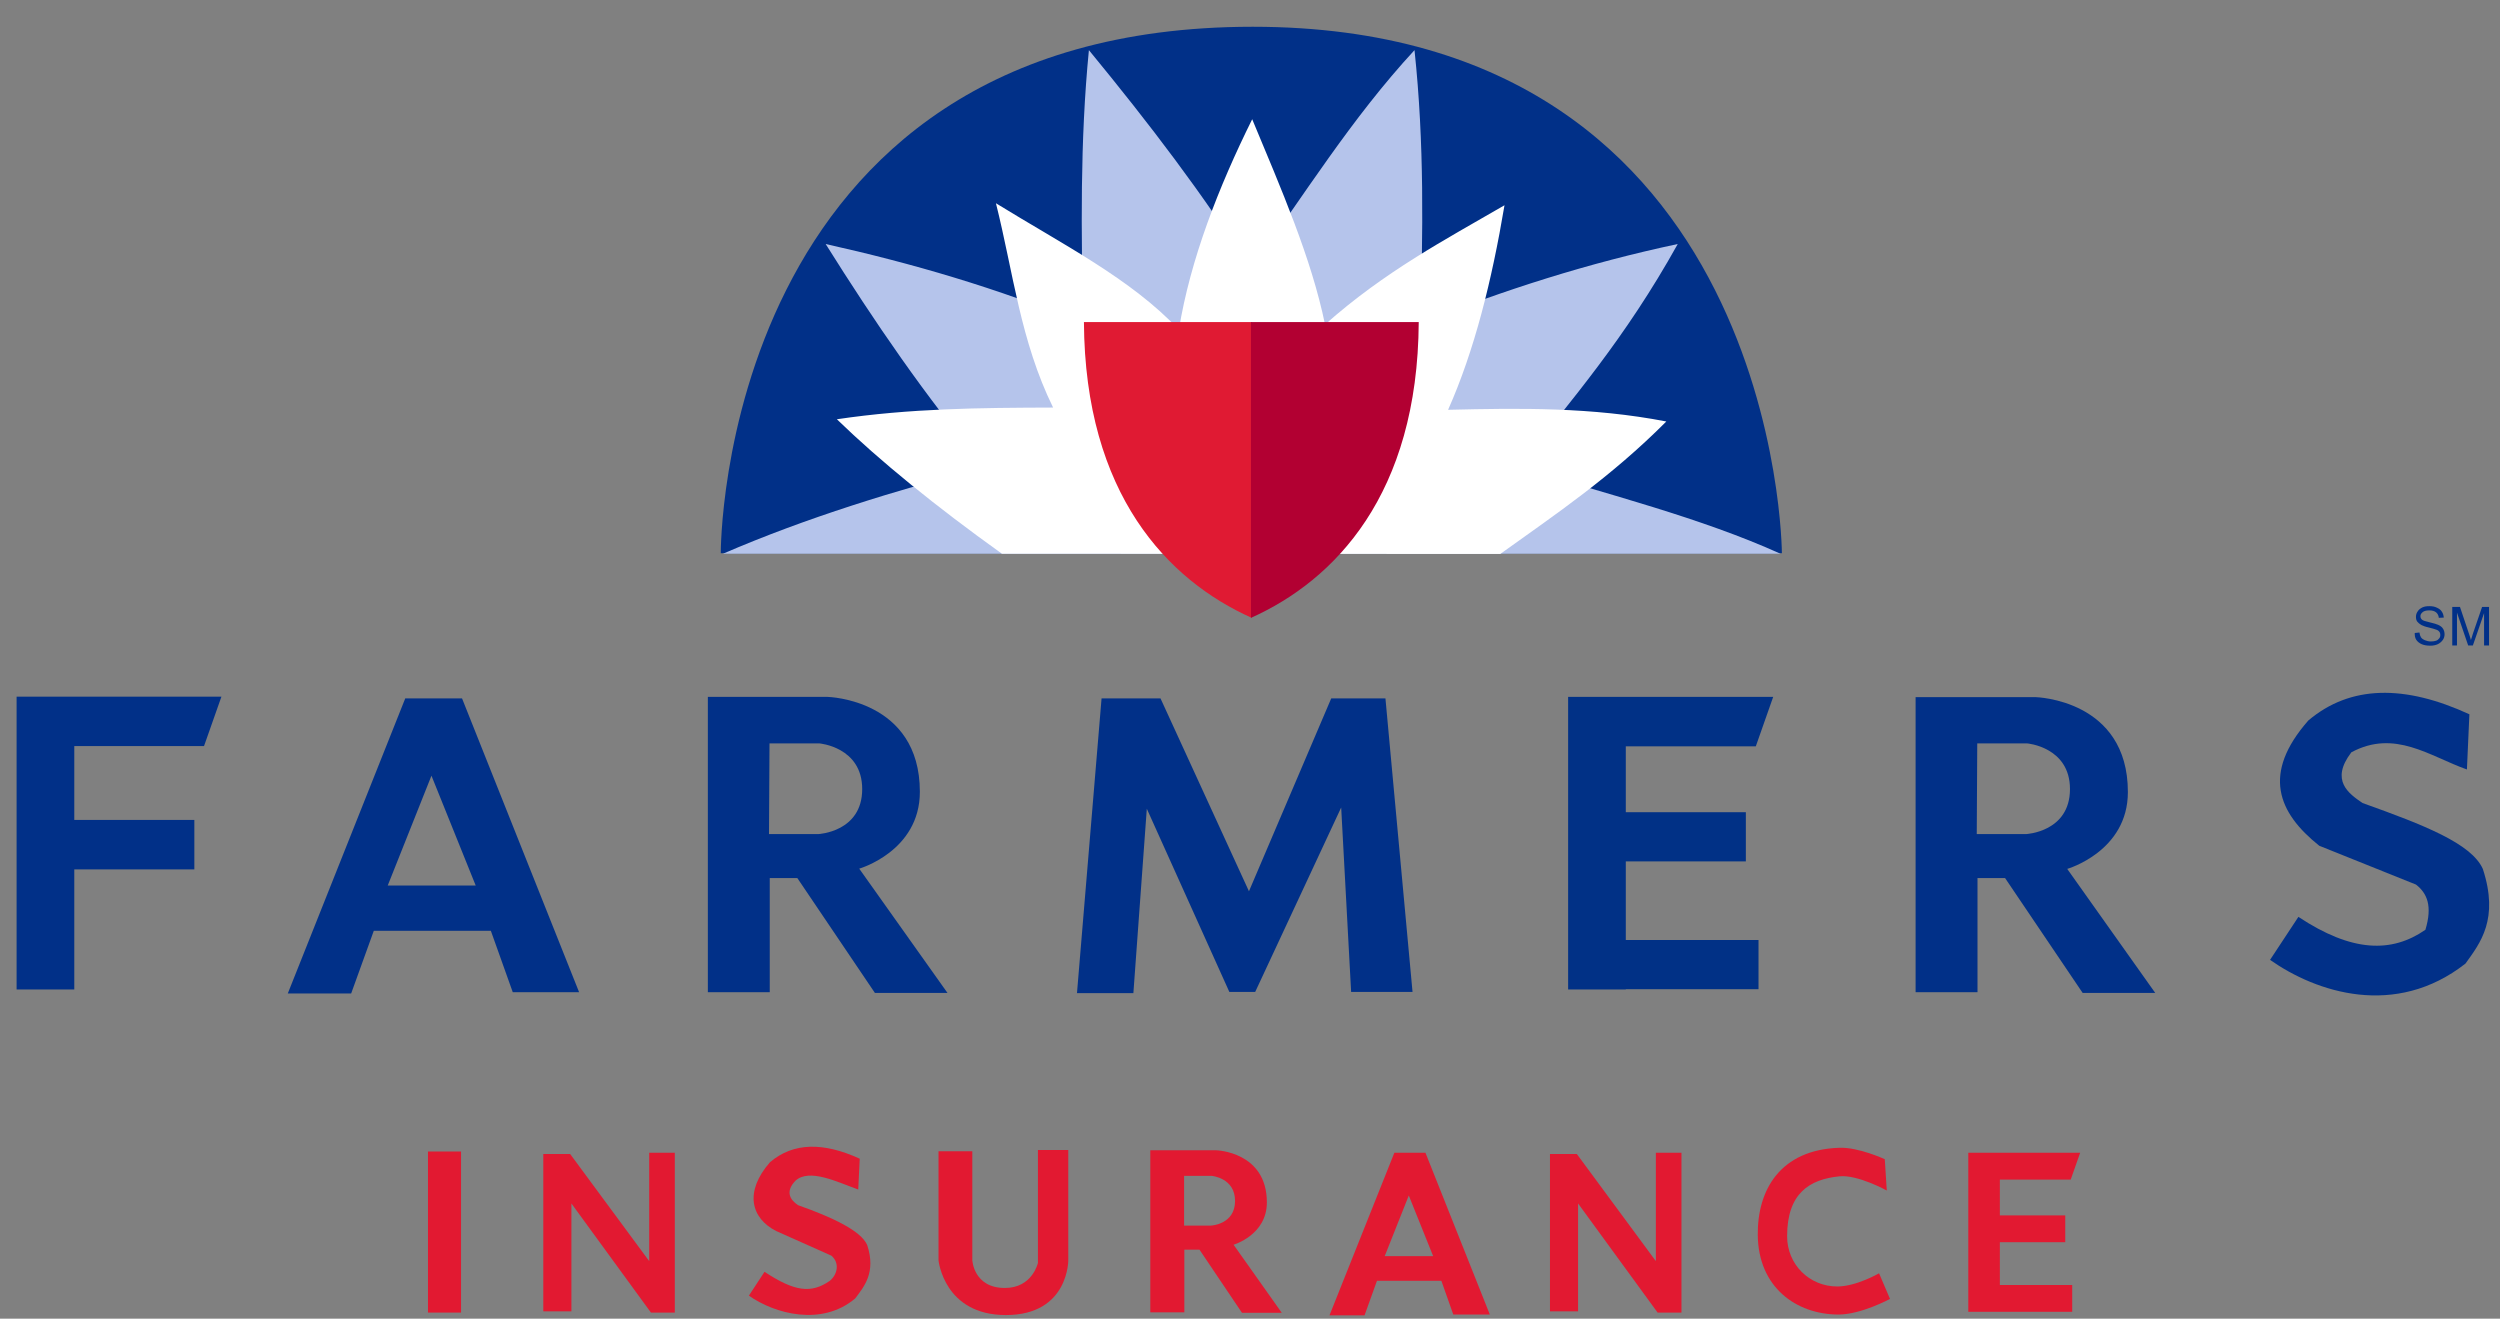
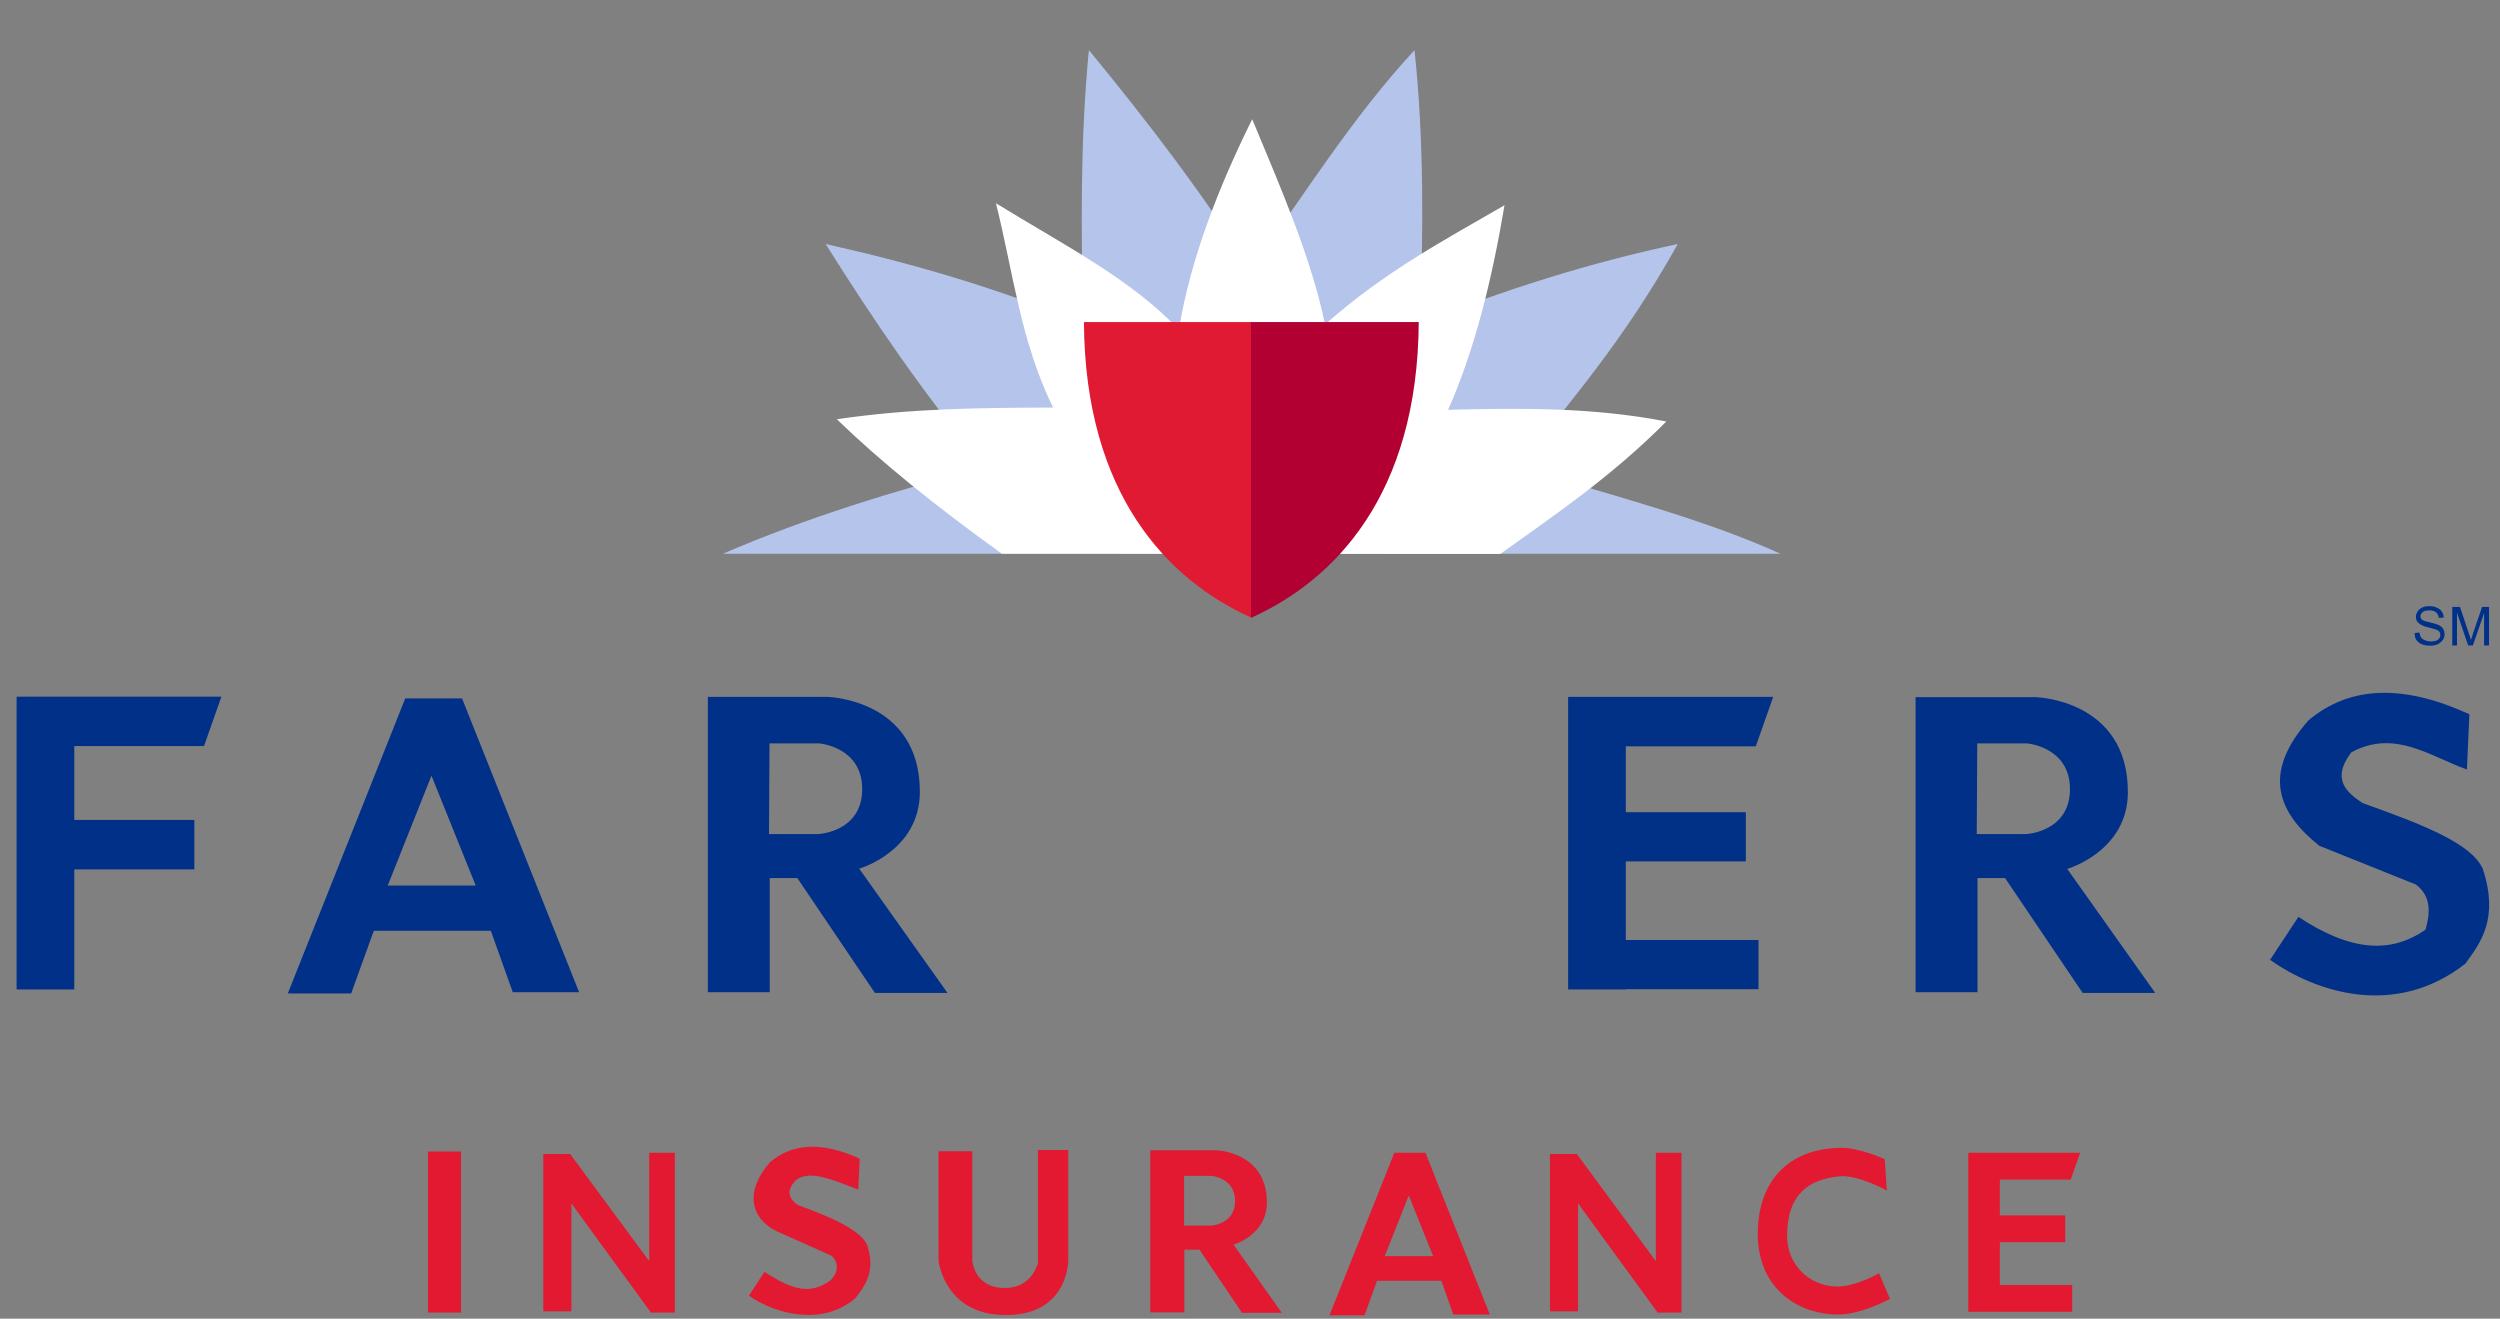
<svg xmlns="http://www.w3.org/2000/svg" width="91" height="48" viewBox="0 0 91 48" fill="none">
  <rect x="0" y="0" width="91" height="48" fill="#808080" stroke="none" />
  <g clip-path="url(#clip0_2221_13816)">
    <g clip-path="url(#clip1_2221_13816)">
-       <path d="M26.236 20.137H64.861C64.861 20.137 64.788 0.974 45.598 0.974C26.137 0.974 26.236 20.137 26.236 20.137Z" fill="#013088" />
      <path d="M39.636 1.825C39.31 5.145 39.355 8.466 39.428 11.777C36.306 10.483 33.176 9.579 30.054 8.882C31.819 11.696 33.692 14.446 35.845 16.998C32.588 17.857 29.376 18.834 26.318 20.155H64.806C61.929 18.852 58.518 17.993 55.279 16.998C57.206 14.546 59.142 12.347 61.07 8.882C57.84 9.569 54.718 10.556 51.696 11.777C51.796 8.502 51.85 5.227 51.488 1.825C49.181 4.322 47.462 7.118 45.517 9.805C43.852 7.145 41.825 4.485 39.636 1.825Z" fill="#B5C4EB" />
      <path d="M36.469 20.155C34.044 18.418 32.018 16.771 30.462 15.261C33.149 14.863 35.646 14.844 38.333 14.835C37.139 12.402 36.886 9.922 36.252 7.398C38.641 8.873 41.174 10.149 42.911 12.003C43.327 9.443 44.359 6.801 45.58 4.34C46.63 6.864 47.734 9.389 48.231 11.813C50.412 9.877 52.583 8.737 54.764 7.471C54.302 10.221 53.669 12.763 52.71 14.917C55.325 14.853 57.939 14.817 60.654 15.342C58.636 17.369 56.627 18.717 54.61 20.164L36.469 20.155Z" fill="white" />
      <path d="M45.562 22.49V11.723H39.455C39.491 18.002 42.513 21.123 45.562 22.49Z" fill="#E01A33" />
      <path d="M45.535 22.49V11.723H51.642C51.606 18.002 48.584 21.123 45.535 22.49Z" fill="#B20032" />
      <path d="M0.604 25.367V36.016H2.704V31.646H7.074V29.845H2.704V27.158H7.426L8.06 25.358H0.604V25.367Z" fill="#013088" />
      <path d="M57.08 25.367V36.016H59.179V36.007H64.01V34.215H59.179V31.356H63.549V29.565H59.179V27.167H63.911L64.544 25.367H57.08Z" fill="#013186" />
      <path d="M14.755 25.412L10.476 36.161H12.783L13.606 33.881H17.867L18.664 36.115H21.079L16.818 25.421H14.755V25.412ZM15.705 28.235L17.316 32.234H14.113L15.705 28.235Z" fill="#013088" />
      <path d="M25.766 25.367V36.115H28.019V31.962H29.023L31.846 36.142H34.488L31.276 31.619C31.276 31.619 33.483 30.985 33.483 28.823C33.483 25.448 30.127 25.367 30.127 25.367H25.766ZM28.01 27.059H29.819C29.819 27.059 31.384 27.185 31.384 28.723C31.384 30.289 29.783 30.361 29.783 30.361H27.992L28.01 27.059Z" fill="#013088" />
      <path d="M69.728 25.367V36.115H71.981V31.962H72.985L75.808 36.142H78.45L75.247 31.628C75.247 31.628 77.455 30.994 77.455 28.832C77.455 25.457 74.098 25.376 74.098 25.376H69.728V25.367ZM71.972 27.059H73.782C73.782 27.059 75.347 27.185 75.347 28.723C75.347 30.289 73.745 30.361 73.745 30.361H71.954L71.972 27.059Z" fill="#013088" />
-       <path d="M41.744 29.438L41.255 36.151H39.202L40.097 25.421H42.242L45.462 32.442L48.457 25.421H50.43L51.416 36.106H49.181L48.819 29.393L45.689 36.106H44.748L41.744 29.438Z" fill="#013088" />
      <path d="M82.63 34.939L83.662 33.374C85.616 34.668 87.054 34.695 88.285 33.844C88.547 32.976 88.348 32.514 87.941 32.198L84.422 30.786C82.902 29.574 82.332 28.153 84.023 26.226C85.552 24.933 87.525 24.914 89.886 26L89.796 28.009C88.439 27.529 87.172 26.534 85.589 27.384C84.802 28.416 85.507 28.895 85.996 29.23C88.249 30.035 89.959 30.705 90.375 31.628C90.972 33.455 90.284 34.324 89.742 35.075C87.19 37.074 84.313 36.124 82.63 34.939Z" fill="#013088" />
      <path d="M15.578 41.915H16.782V47.778H15.578V41.915Z" fill="#E21931" />
      <path d="M20.799 43.806V47.732H19.776V42.005H20.753L23.631 45.905V41.96H24.563V47.778H23.694L20.799 43.806Z" fill="#E21931" />
      <path d="M57.442 43.806V47.732H56.419V42.005H57.396L60.273 45.905V41.96H61.205V47.778H60.337L57.442 43.806Z" fill="#E21931" />
      <path d="M27.259 47.162L27.829 46.294C28.914 47.009 29.521 47.099 30.208 46.62C30.489 46.384 30.57 45.968 30.262 45.706L28.254 44.81C27.331 44.34 27.087 43.38 28.028 42.304C28.878 41.58 29.973 41.571 31.294 42.177L31.24 43.299C30.48 43.028 29.457 42.512 28.951 42.982C28.561 43.39 28.779 43.688 29.05 43.869C30.308 44.312 31.339 44.801 31.565 45.317C31.9 46.33 31.439 46.846 31.131 47.262C29.91 48.293 28.2 47.823 27.259 47.162Z" fill="#E21931" />
      <path d="M36.614 47.868C34.361 47.868 34.162 45.878 34.162 45.878V41.906H35.392V45.869C35.392 45.869 35.438 46.882 36.578 46.882C37.582 46.882 37.781 45.968 37.781 45.968V41.861H38.885V45.833C38.894 45.833 38.921 47.868 36.614 47.868Z" fill="#E21931" />
      <path d="M41.871 41.87V47.769H43.11V45.489H43.662L45.209 47.787H46.657L44.902 45.308C44.902 45.308 46.114 44.955 46.114 43.77C46.114 41.915 44.268 41.87 44.268 41.87H41.871ZM43.101 42.801H44.096C44.096 42.801 44.956 42.865 44.956 43.715C44.956 44.575 44.078 44.611 44.078 44.611H43.101V42.801Z" fill="#E21931" />
      <path d="M50.755 41.96L48.394 47.877H49.67L50.122 46.62H52.465L52.9 47.85H54.23L51.886 41.96H50.755ZM51.28 43.516L52.167 45.724H50.403L51.28 43.516Z" fill="#E21931" />
      <path d="M63.983 44.955C63.965 43.317 64.797 41.851 66.951 41.779C67.647 41.752 68.606 42.195 68.606 42.195L68.679 43.335C68.679 43.335 67.611 42.747 66.951 42.819C65.874 42.928 65.051 43.426 65.051 45C65.051 46.031 65.865 46.828 66.878 46.828C67.566 46.828 68.398 46.348 68.398 46.348L68.796 47.28C68.796 47.28 67.747 47.85 66.914 47.85C65.367 47.841 64.001 46.846 63.983 44.955Z" fill="#E21931" />
      <path d="M71.646 41.96V47.75H75.428V46.773H72.795V45.217H75.175V44.24H72.795V42.937H75.374L75.718 41.96H71.646Z" fill="#E21931" />
      <path d="M87.896 23.041L88.068 23.023C88.077 23.096 88.095 23.15 88.122 23.195C88.149 23.24 88.204 23.277 88.267 23.304C88.33 23.331 88.403 23.349 88.484 23.349C88.556 23.349 88.62 23.34 88.674 23.322C88.728 23.304 88.764 23.267 88.792 23.231C88.819 23.195 88.828 23.159 88.828 23.114C88.828 23.069 88.819 23.032 88.792 22.996C88.764 22.96 88.728 22.933 88.665 22.915C88.629 22.897 88.547 22.878 88.412 22.842C88.285 22.815 88.194 22.779 88.14 22.752C88.077 22.716 88.022 22.67 87.986 22.625C87.95 22.571 87.941 22.517 87.941 22.453C87.941 22.381 87.959 22.317 88.004 22.254C88.041 22.191 88.104 22.146 88.176 22.109C88.258 22.073 88.339 22.064 88.43 22.064C88.538 22.064 88.629 22.082 88.701 22.119C88.782 22.155 88.846 22.2 88.882 22.263C88.927 22.327 88.945 22.399 88.954 22.48L88.773 22.489C88.764 22.399 88.728 22.336 88.674 22.29C88.62 22.245 88.538 22.218 88.43 22.218C88.321 22.218 88.24 22.236 88.185 22.281C88.131 22.327 88.104 22.372 88.104 22.426C88.104 22.48 88.122 22.517 88.158 22.553C88.194 22.589 88.285 22.616 88.439 22.652C88.593 22.689 88.692 22.716 88.746 22.743C88.828 22.779 88.891 22.824 88.927 22.887C88.963 22.942 88.982 23.014 88.982 23.087C88.982 23.159 88.963 23.231 88.918 23.295C88.873 23.358 88.81 23.412 88.737 23.448C88.656 23.485 88.565 23.503 88.466 23.503C88.339 23.503 88.231 23.485 88.149 23.448C88.068 23.412 87.995 23.358 87.95 23.286C87.905 23.213 87.896 23.141 87.896 23.041Z" fill="#013088" />
      <path d="M89.262 23.494V22.092H89.543L89.877 23.087C89.904 23.177 89.932 23.25 89.941 23.295C89.959 23.241 89.986 23.168 90.013 23.069L90.348 22.092H90.601V23.494H90.42V22.318L90.013 23.494H89.841L89.434 22.3V23.494H89.262Z" fill="#013088" />
    </g>
  </g>
  <defs>
    <clipPath id="clip0_2221_13816">
      <rect width="90" height="47.88" fill="white" transform="translate(0.6)" />
    </clipPath>
    <clipPath id="clip1_2221_13816">
      <rect width="90" height="47.88" fill="white" transform="translate(0.6)" />
    </clipPath>
  </defs>
</svg>